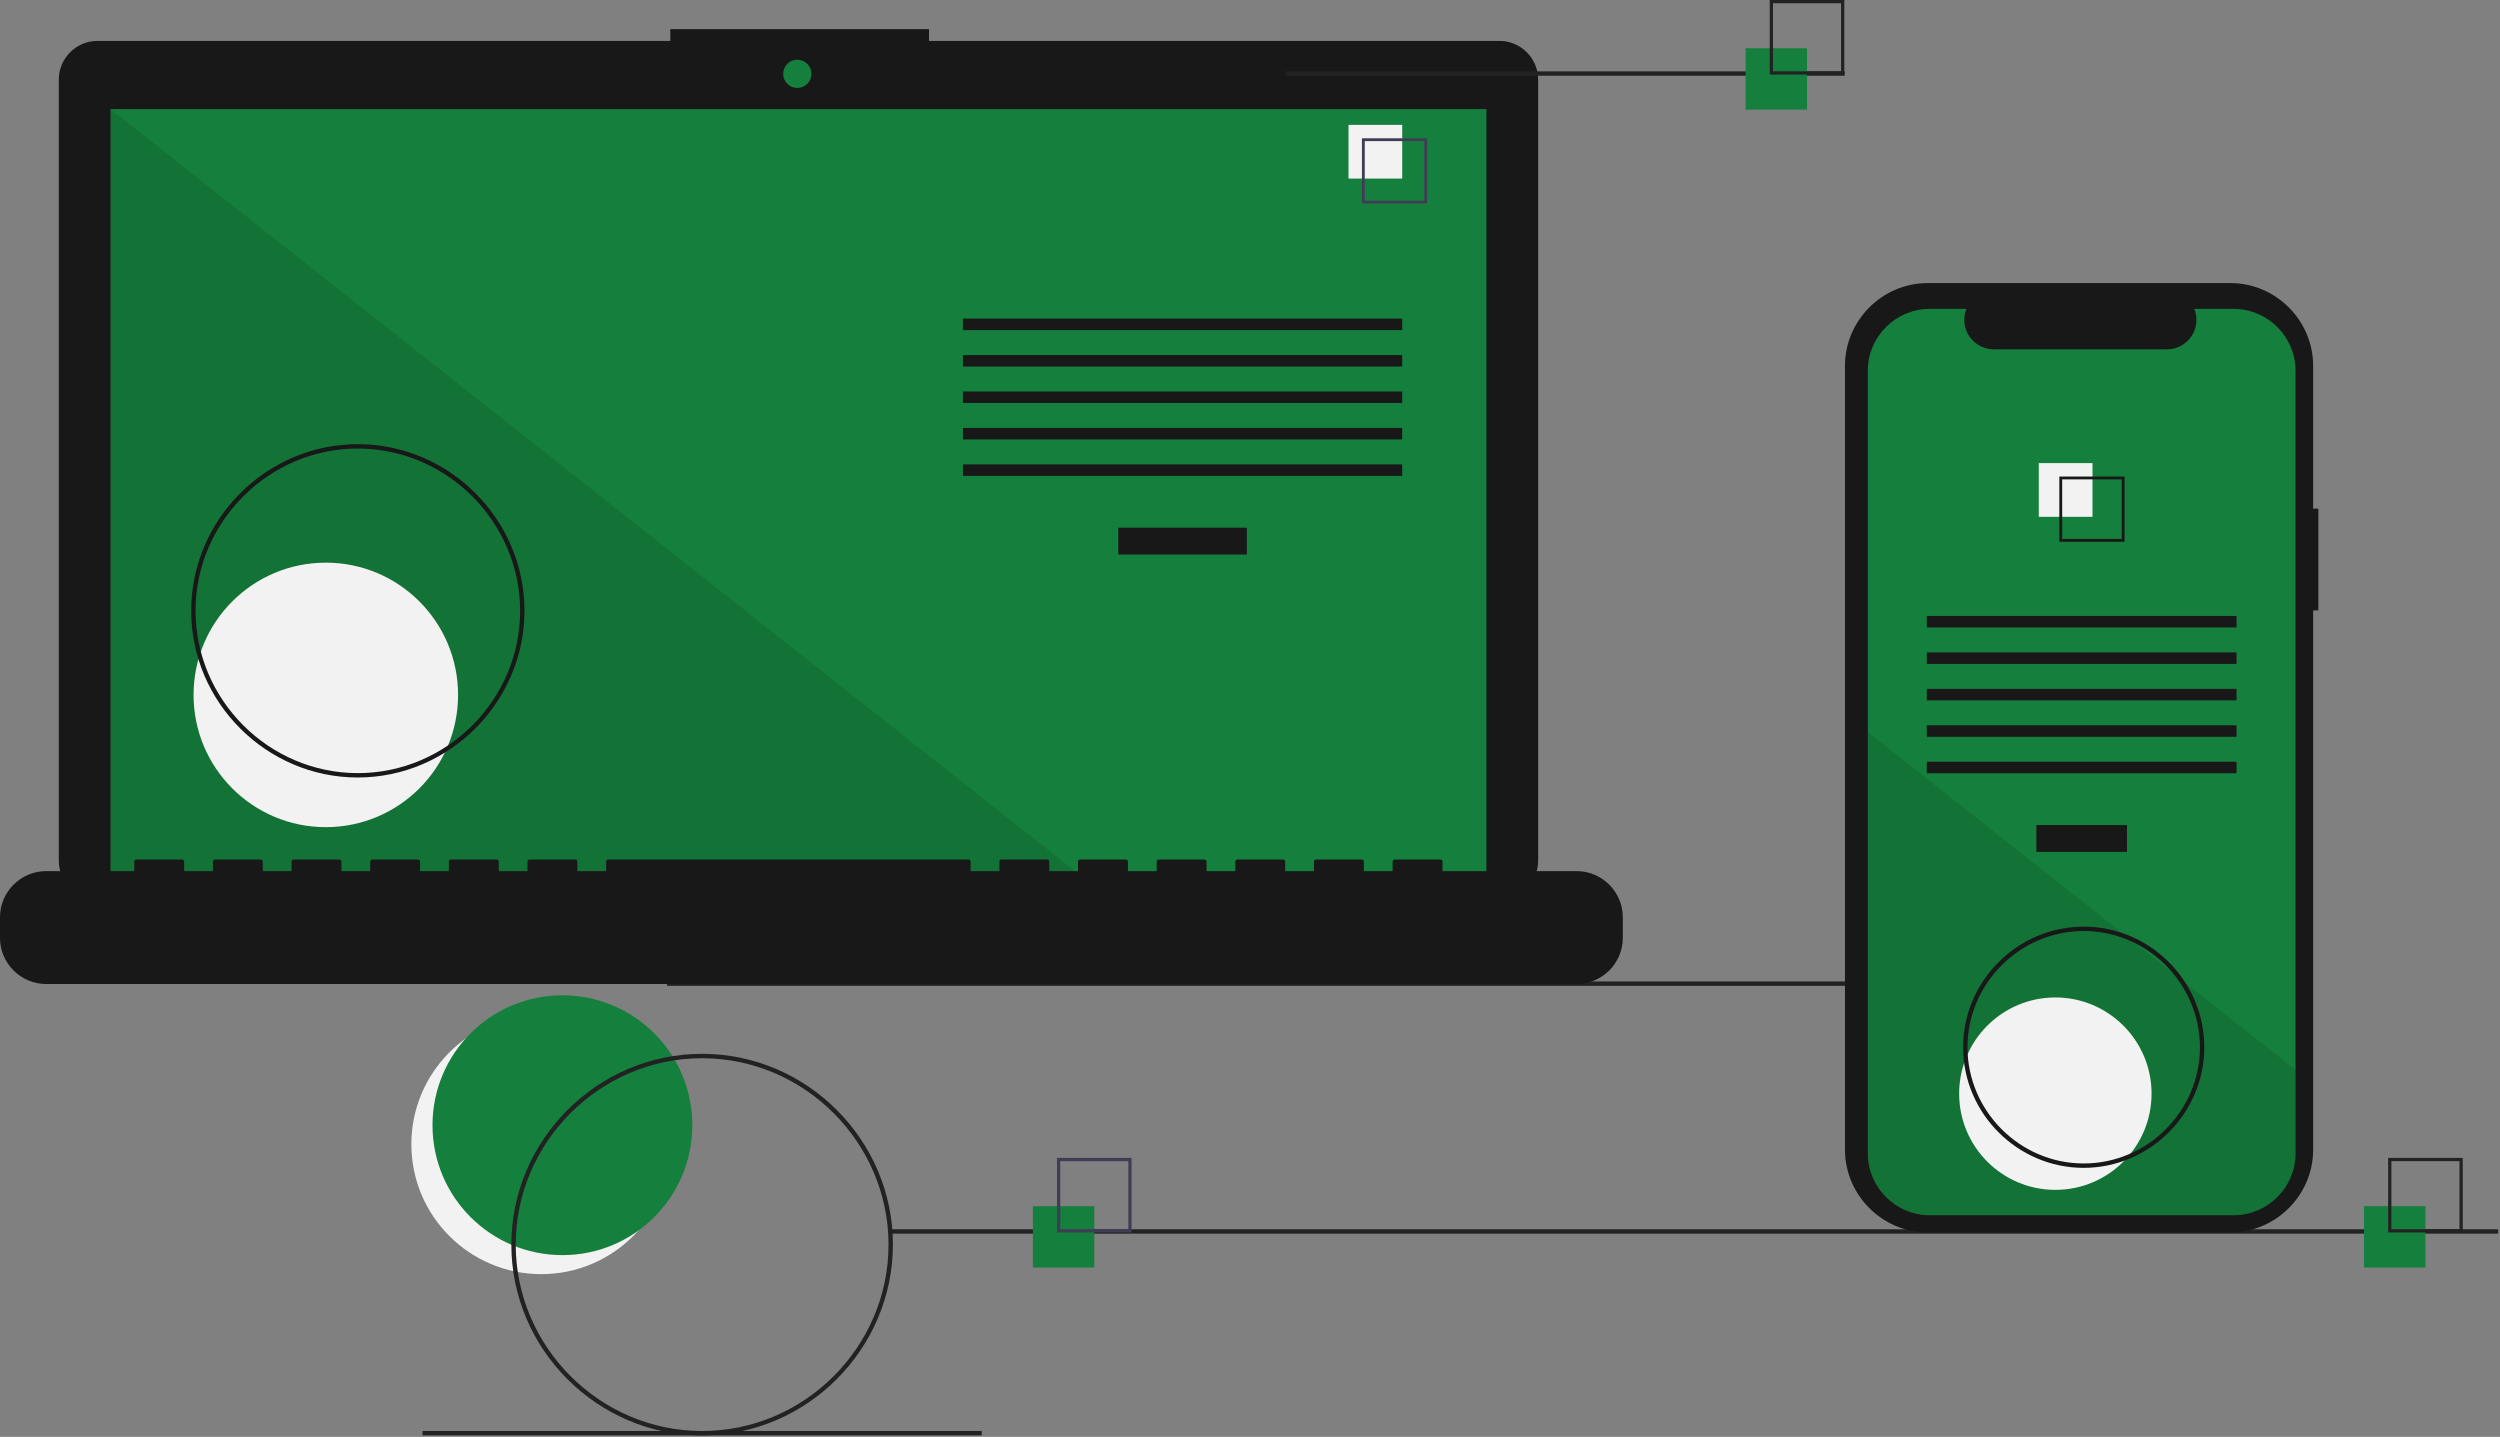
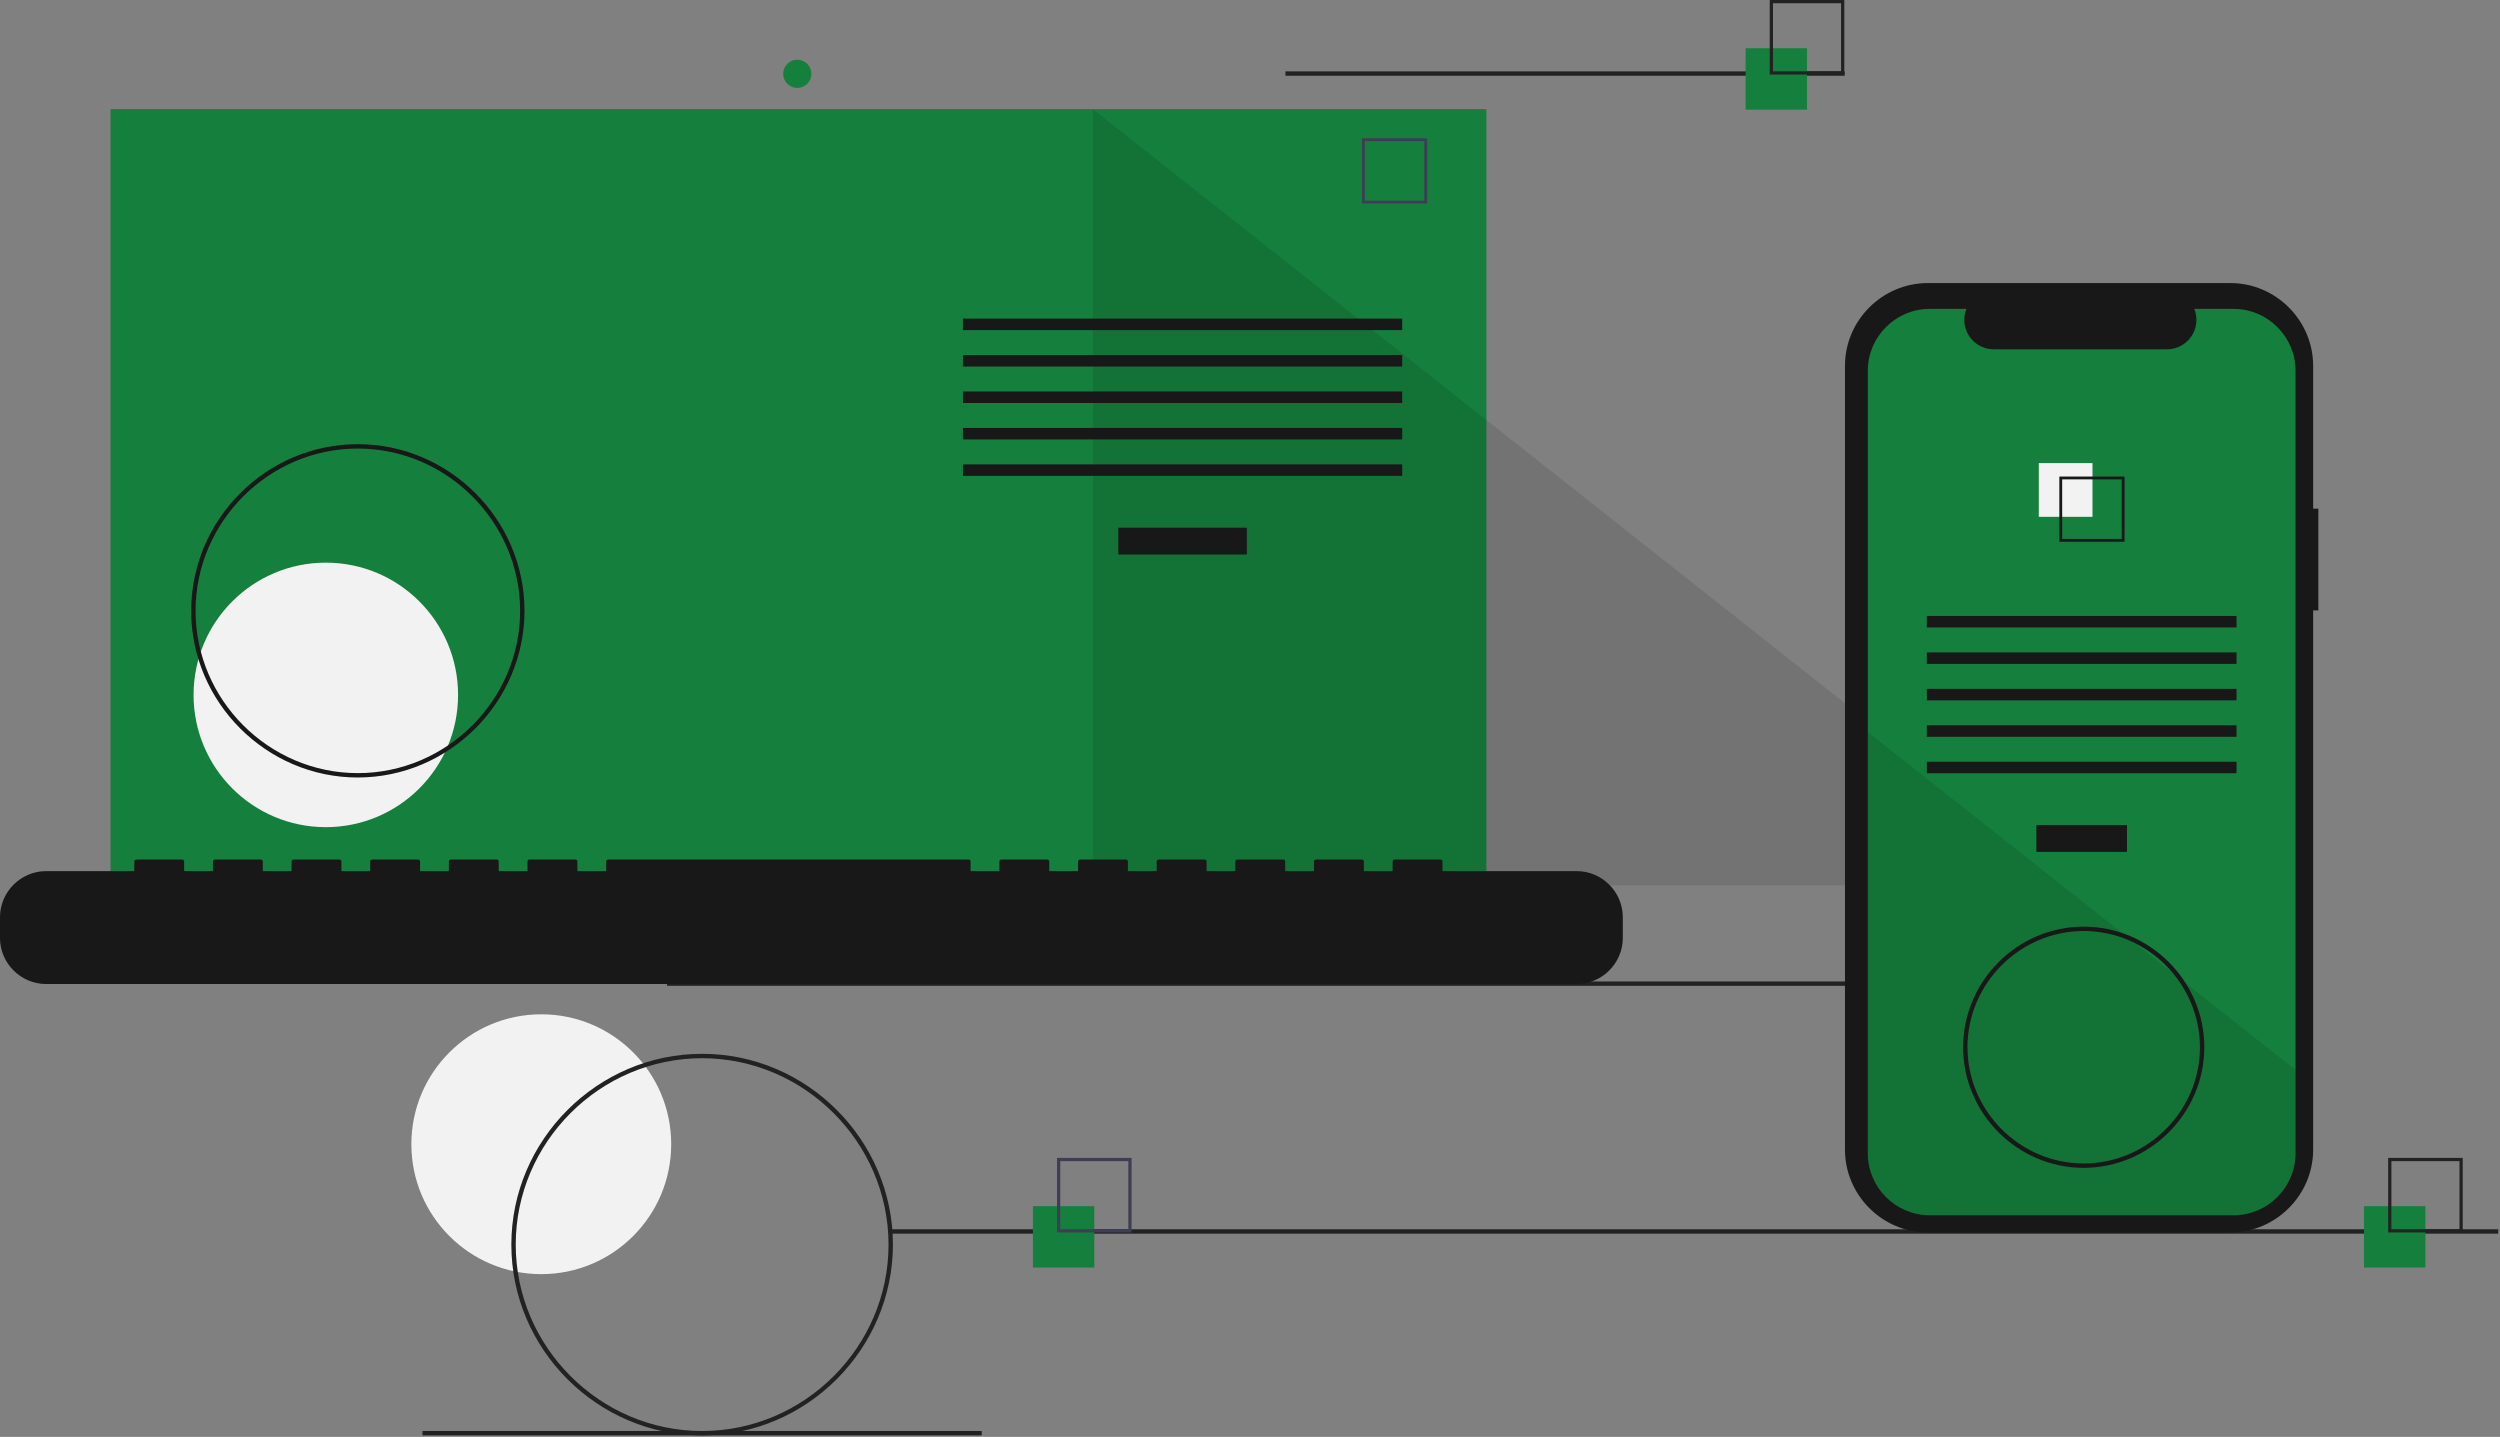
<svg xmlns="http://www.w3.org/2000/svg" xmlns:ns1="http://www.serif.com/" width="100%" height="100%" viewBox="0 0 4750 2730" version="1.1" xml:space="preserve" style="fill-rule:evenodd;clip-rule:evenodd;stroke-linejoin:round;stroke-miterlimit:2;">
  <rect x="0" y="0" width="4750" height="2730" fill="#808080" stroke="none" />
  <rect id="Artboard1" x="0" y="0" width="4746.55" height="2727.26" style="fill:none;" />
  <clipPath id="_clip1">
    <rect id="Artboard11" ns1:id="Artboard1" x="0" y="0" width="4746.55" height="2727.26" />
  </clipPath>
  <g clip-path="url(#_clip1)">
    <circle cx="1028.44" cy="2174.02" r="246.847" style="fill:#f2f2f2;" />
-     <circle cx="1068.58" cy="2137.9" r="246.847" style="fill:#15803d;" />
    <rect x="1267.38" y="1864.76" width="3054.16" height="8.333" style="fill:#222;" />
-     <path d="M2849.14,77.717l-1084.04,0l-0,-22.343l-491.546,0l-0,22.343l-1088.51,0c-40.226,0 -73.327,33.101 -73.327,73.327l-0,1484.38c-0,40.226 33.101,73.327 73.327,73.327l2664.1,0c40.226,-0 73.327,-33.101 73.327,-73.327l-0,-1484.38c-0,-40.226 -33.101,-73.327 -73.327,-73.327Z" style="fill:#181818;fill-rule:nonzero;" />
    <rect x="210.024" y="207.307" width="2614.13" height="1474.64" style="fill:#15803d;" />
    <circle cx="1514.86" cy="140.278" r="26.812" style="fill:#15803d;" />
-     <path d="M2076.56,1681.95l-1866.53,-0l0,-1474.64l1866.53,1474.64Z" style="fill-opacity:0.1;fill-rule:nonzero;" />
+     <path d="M2076.56,1681.95l0,-1474.64l1866.53,1474.64Z" style="fill-opacity:0.1;fill-rule:nonzero;" />
    <circle cx="619.057" cy="1320.32" r="251.278" style="fill:#f2f2f2;" />
    <rect x="2124.8" y="1002.59" width="244.188" height="51.024" style="fill:#181818;" />
    <rect x="1829.59" y="605.329" width="834.614" height="21.868" style="fill:#181818;" />
    <rect x="1829.59" y="674.576" width="834.614" height="21.868" style="fill:#181818;" />
    <rect x="1829.59" y="743.824" width="834.614" height="21.868" style="fill:#181818;" />
    <rect x="1829.59" y="813.071" width="834.614" height="21.868" style="fill:#181818;" />
    <rect x="1829.59" y="882.319" width="834.614" height="21.868" style="fill:#181818;" />
-     <rect x="2562.16" y="237.224" width="102.049" height="102.049" style="fill:#f2f2f2;" />
    <path d="M2711.58,386.653l-123.917,-0l0,-123.917l123.917,0l-0,123.917Zm-118.529,-5.388l113.141,0l0,-113.141l-113.141,0l0,113.141Z" style="fill:#3f3d56;fill-rule:nonzero;" />
    <path d="M2995.86,1655.13l-255.122,-0l-0,-18.382c-0,-1.999 -1.645,-3.644 -3.645,-3.644l-87.47,-0c-2,-0 -3.645,1.645 -3.645,3.644l0,18.382l-54.669,-0l0,-18.382c0,-1.999 -1.645,-3.644 -3.644,-3.644l-87.471,-0c-1.999,-0 -3.645,1.645 -3.645,3.644l0,18.382l-54.669,-0l0,-18.382c0,-1.999 -1.645,-3.644 -3.644,-3.644l-87.471,-0c-1.999,-0 -3.644,1.645 -3.644,3.644l-0,18.382l-54.669,-0l-0,-18.382c-0,-1.999 -1.645,-3.644 -3.645,-3.644l-87.47,-0c-2,-0 -3.645,1.645 -3.645,3.644l0,18.382l-54.669,-0l0,-18.382c0,-1.999 -1.645,-3.644 -3.644,-3.644l-87.471,-0c-1.999,-0 -3.645,1.645 -3.645,3.644l0,18.382l-54.669,-0l0,-18.382c0,-1.999 -1.645,-3.644 -3.644,-3.644l-87.471,-0c-1.999,-0 -3.644,1.645 -3.644,3.644l-0,18.382l-54.67,-0l0.001,-18.382c-0,-1.999 -1.646,-3.644 -3.645,-3.644l-685.185,-0c-2,-0 -3.645,1.645 -3.645,3.644l0,18.382l-54.669,-0l0,-18.382c0,-1.999 -1.645,-3.644 -3.644,-3.644l-87.471,-0c-1.999,-0 -3.644,1.645 -3.644,3.644l-0,18.382l-54.669,-0l-0,-18.382c-0,-1.999 -1.646,-3.644 -3.645,-3.644l-87.471,-0c-1.999,-0 -3.644,1.645 -3.644,3.644l-0,18.382l-54.669,-0l-0,-18.382c-0,-1.999 -1.645,-3.644 -3.645,-3.644l-87.47,-0c-2,-0 -3.645,1.645 -3.645,3.644l0,18.382l-54.669,-0l0,-18.382c0,-1.999 -1.645,-3.644 -3.644,-3.644l-87.471,-0c-1.999,-0 -3.645,1.645 -3.645,3.644l0,18.382l-54.669,-0l0.001,-18.382c-0,-1.999 -1.646,-3.644 -3.645,-3.644l-87.471,-0c-1.999,-0 -3.644,1.645 -3.644,3.644l-0,18.382l-54.669,-0l-0,-18.382c-0,-1.999 -1.645,-3.644 -3.645,-3.644l-87.47,-0c-2,-0 -3.645,1.645 -3.645,3.644l0,18.382l-167.652,-0c-47.984,-0 -87.47,39.485 -87.47,87.47l-0,39.552c0,47.985 39.486,87.471 87.47,87.471l2908.39,-0c47.985,-0 87.47,-39.486 87.47,-87.471l0,-39.552c0,-47.985 -39.485,-87.47 -87.47,-87.47Z" style="fill:#181818;fill-rule:nonzero;" />
    <path d="M679.881,1477.26c-173.718,-0.001 -316.667,-142.949 -316.667,-316.667c0,-173.718 142.949,-316.667 316.667,-316.667c173.718,0 316.666,142.949 316.666,316.667c-0.196,173.644 -143.022,316.47 -316.666,316.666Zm-0,-625c-169.147,0 -308.334,139.187 -308.334,308.334c0,169.146 139.187,308.333 308.334,308.333c169.146,0 308.333,-139.187 308.333,-308.333c-0.191,-169.074 -139.259,-308.142 -308.333,-308.334Z" style="fill:#181818;fill-rule:nonzero;" />
    <rect x="2442.38" y="135.597" width="1062.5" height="8.333" style="fill:#222;" />
    <rect x="1692.38" y="2335.6" width="3054.16" height="8.333" style="fill:#222;" />
    <rect x="802.798" y="2718.93" width="1062.5" height="8.333" style="fill:#222;" />
    <rect x="1962.5" y="2291.67" width="116.667" height="116.667" style="fill:#15803d;" />
    <path d="M2150,2341.67l-141.667,-0l0,-141.667l141.667,0l0,141.667Zm-135.507,-6.16l129.348,0l-0,-129.348l-129.348,0l-0,129.348Z" style="fill:#3f3d56;fill-rule:nonzero;" />
    <rect x="3316.67" y="91.667" width="116.667" height="116.667" style="fill:#15803d;" />
    <path d="M3504.17,141.667l-141.667,-0l0,-141.667l141.667,-0l-0,141.667Zm-135.508,-6.16l129.348,0l0,-129.348l-129.348,0l0,129.348Z" style="fill:#222;fill-rule:nonzero;" />
    <rect x="4491.67" y="2291.67" width="116.667" height="116.667" style="fill:#15803d;" />
    <path d="M4679.17,2341.67l-141.667,-0l0,-141.667l141.667,0l-0,141.667Zm-135.508,-6.16l129.348,0l0,-129.348l-129.348,0l0,129.348Z" style="fill:#222;fill-rule:nonzero;" />
    <path d="M4404.88,966.493l-9.911,-0l-0,-271.507c-0,-86.205 -70.936,-157.141 -157.141,-157.141l-575.224,0c-86.204,0 -157.14,70.936 -157.14,157.141l-0,1489.51c-0,86.205 70.936,157.14 157.14,157.14l575.224,0c86.205,0 157.141,-70.935 157.141,-157.14l-0,-1024.74l9.911,0l-0,-193.262Z" style="fill:#181818;fill-rule:nonzero;" />
    <path d="M4361.51,704.222l0,1487.33c0.011,64.379 -52.955,117.363 -117.334,117.375l-577.999,0c-64.379,-0.012 -117.345,-52.996 -117.334,-117.375l0,-1487.33c0.007,-64.365 52.969,-117.327 117.334,-117.334l70.125,0c-2.724,6.682 -4.125,13.83 -4.125,21.045c-0,30.582 25.165,55.747 55.746,55.747l329.545,0c0.002,0 0.003,0 0.004,0c30.582,0 55.746,-25.165 55.746,-55.746c0,-7.216 -1.401,-14.364 -4.125,-21.046l75.083,0c64.365,0.007 117.327,52.969 117.334,117.334Z" style="fill:#15803d;fill-rule:nonzero;" />
    <rect x="3869.08" y="1567.57" width="172.182" height="51.024" style="fill:#181818;" />
    <rect x="3660.92" y="1170.31" width="588.501" height="21.868" style="fill:#181818;" />
    <rect x="3660.92" y="1239.56" width="588.501" height="21.868" style="fill:#181818;" />
    <rect x="3660.92" y="1308.81" width="588.501" height="21.868" style="fill:#181818;" />
    <rect x="3660.92" y="1378.05" width="588.501" height="21.868" style="fill:#181818;" />
    <rect x="3660.92" y="1447.3" width="588.501" height="21.868" style="fill:#181818;" />
    <rect x="3873.68" y="879.911" width="102.049" height="102.049" style="fill:#f2f2f2;" />
    <path d="M3912.75,905.43l0,123.917l123.917,-0l-0,-123.917l-123.917,0Zm118.542,118.542l-113.167,-0l0,-113.167l113.167,0l-0,113.167Z" style="fill:#181818;fill-rule:nonzero;" />
    <path d="M4361.51,2032.72l0,158.833c0.011,64.379 -52.955,117.364 -117.334,117.375l-577.999,0c-64.379,-0.012 -117.345,-52.996 -117.334,-117.375l0,-800.875l486.959,384.709l8.333,6.583l90.583,71.542l8.459,6.708l218.333,172.5Z" style="fill-opacity:0.1;fill-rule:nonzero;" />
-     <circle cx="3905.17" cy="2077.95" r="182.783" style="fill:#f2f2f2;" />
    <path d="M1334.05,2727.26c-198.861,-0.001 -362.5,-163.639 -362.5,-362.501c0,-198.861 163.639,-362.499 362.5,-362.499c198.862,-0 362.5,163.638 362.5,362.5c-0.224,198.776 -163.723,362.275 -362.5,362.499Zm0,-716.666c-194.29,-0 -354.166,159.876 -354.166,354.167c-0,194.29 159.876,354.166 354.166,354.166c194.29,0 354.167,-159.876 354.167,-354.166c-0.22,-194.207 -159.96,-353.948 -354.167,-354.167Z" style="fill:#222;fill-rule:nonzero;" />
    <path d="M3959.05,2218.93c-125.717,0 -229.166,-103.449 -229.166,-229.166c-0,-125.718 103.449,-229.167 229.166,-229.167c125.717,-0 229.167,103.449 229.167,229.167c-0.142,125.663 -103.503,229.024 -229.167,229.166Zm0,-450c-121.145,0 -220.833,99.688 -220.833,220.834c0,121.145 99.688,220.833 220.833,220.833c121.146,-0 220.834,-99.688 220.834,-220.833c-0.136,-121.095 -99.74,-220.698 -220.834,-220.834Z" style="fill:#181818;fill-rule:nonzero;" />
  </g>
</svg>